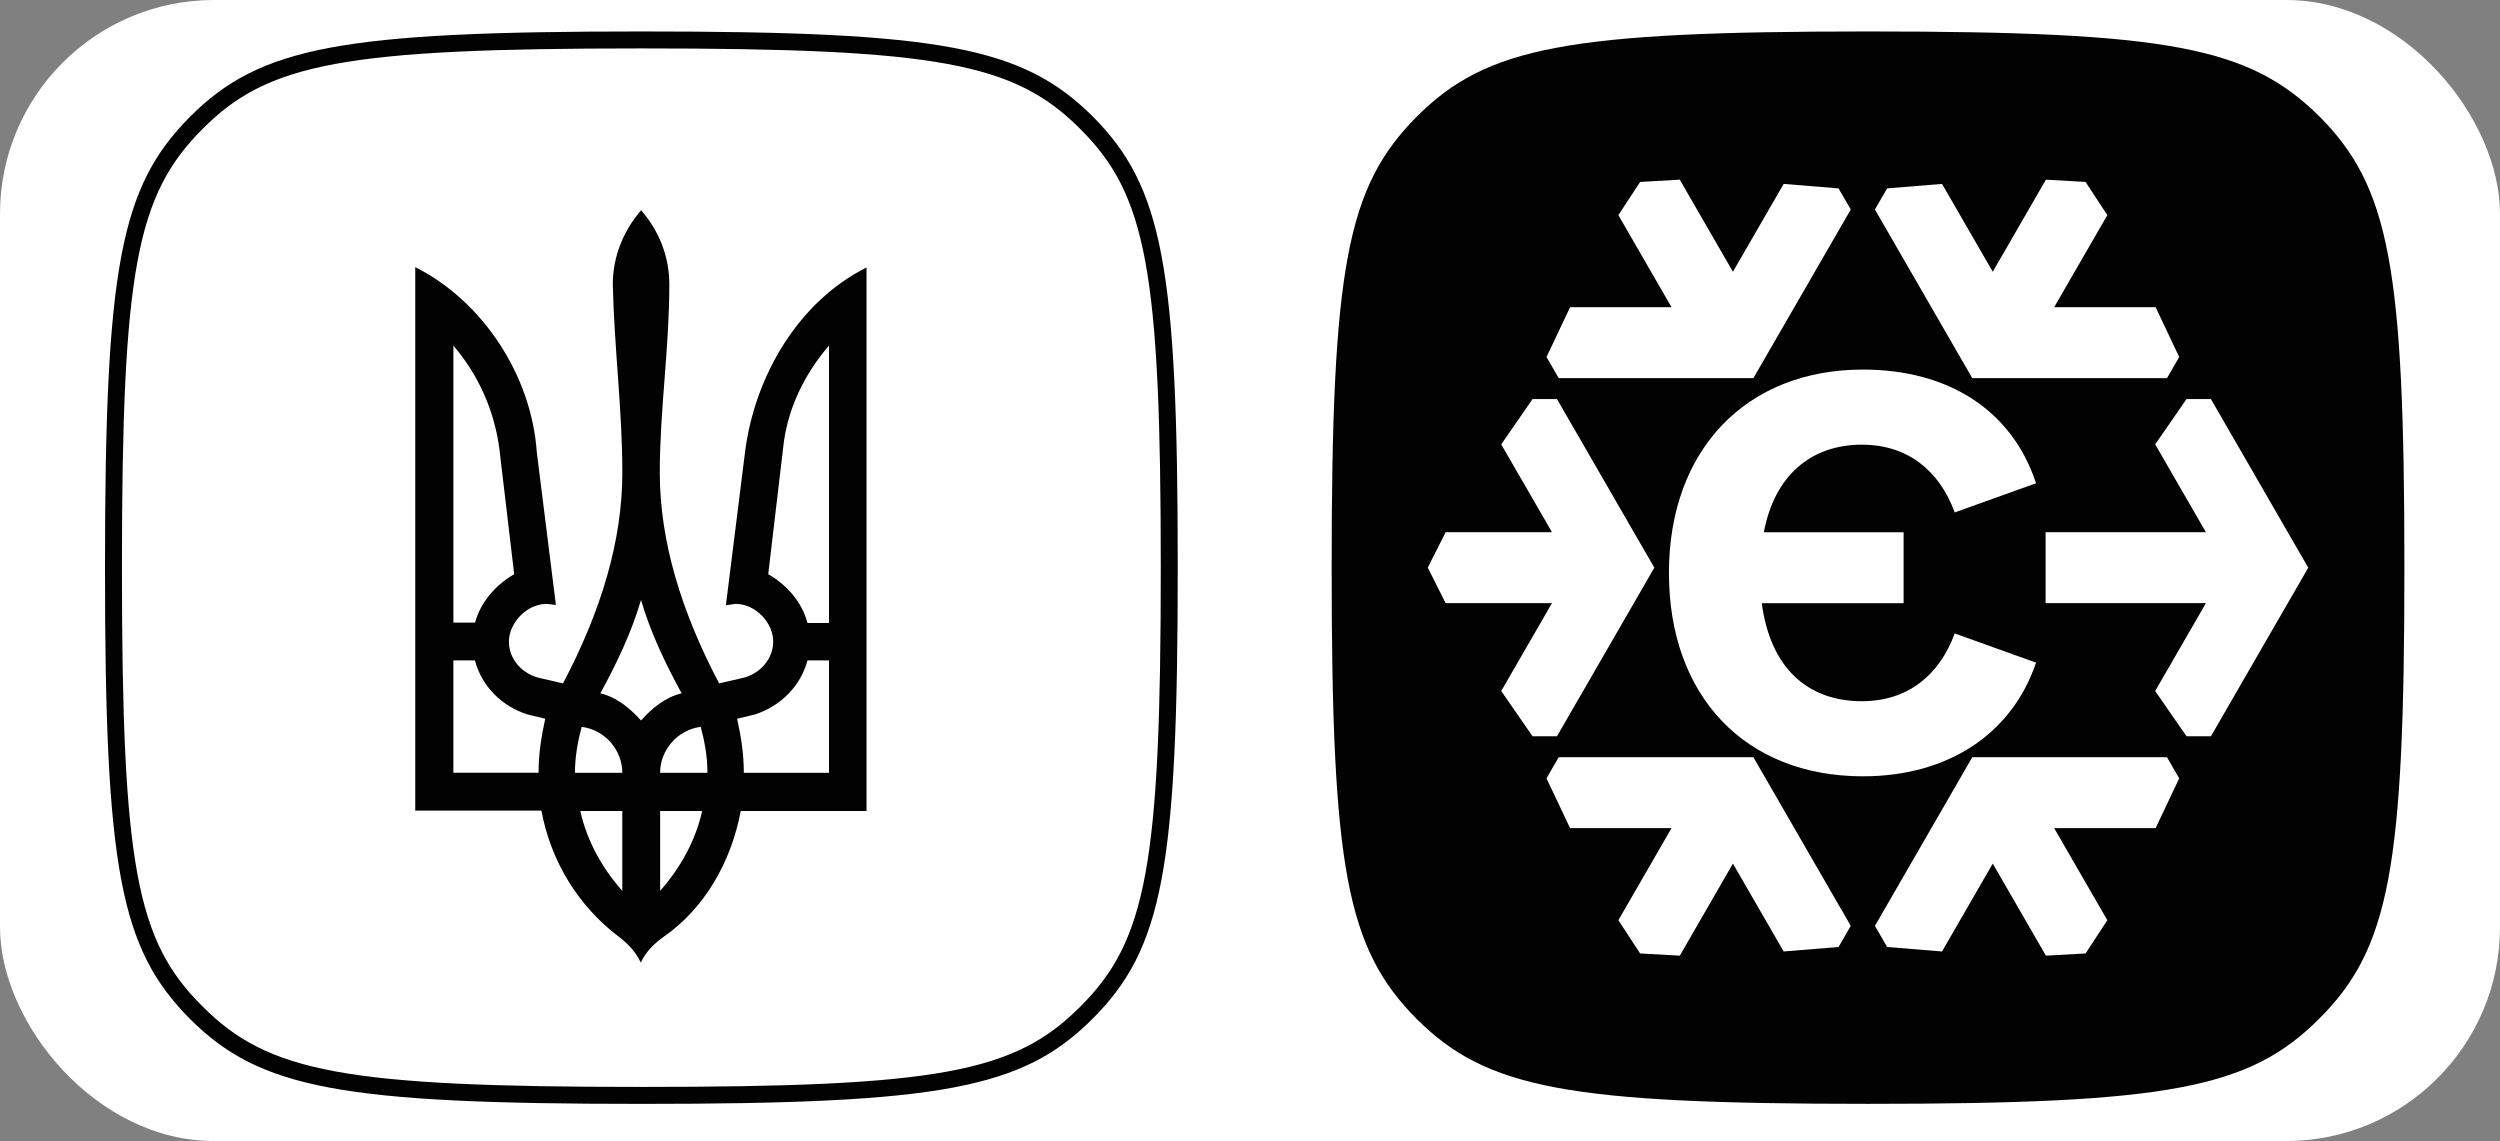
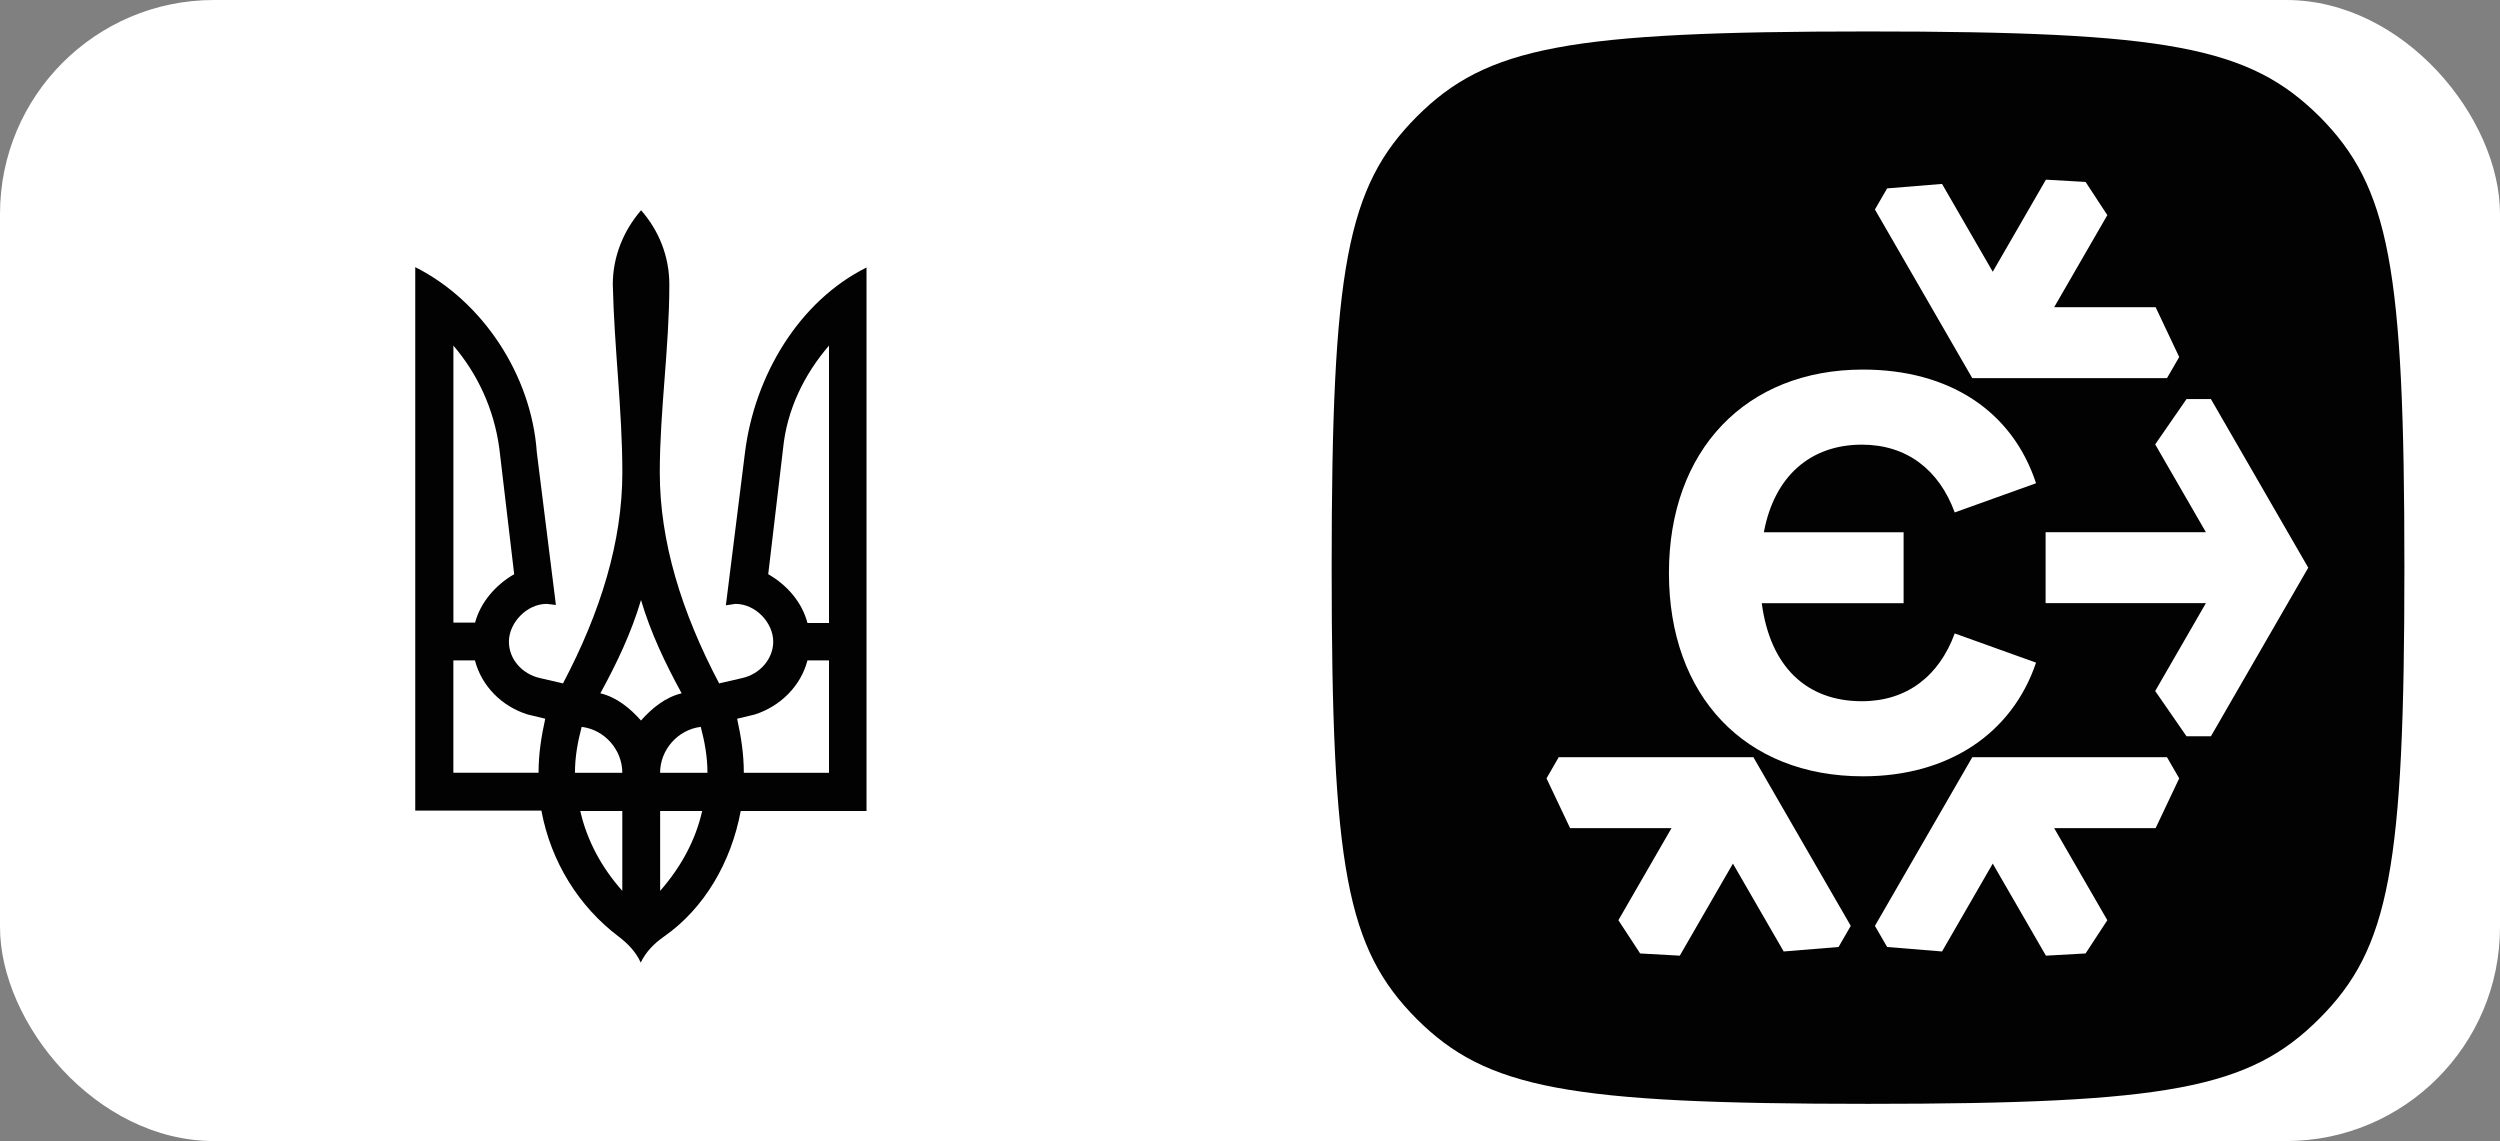
<svg xmlns="http://www.w3.org/2000/svg" width="631" height="288" viewBox="0 0 631 288" fill="none">
  <rect x="0" y="0" width="631" height="288" fill="#808080" stroke="none" />
  <rect width="631" height="288" rx="54" fill="white" />
-   <path d="M161.88 274.34C87.05 274.34 67.7 270.68 51.11 254.01C34.43 237.51 30.78 218.42 30.78 143.33C30.78 68.24 34.44 49.24 51.12 32.56C67.62 15.88 87.06 12.22 161.88 12.22C236.7 12.22 256.06 15.88 272.65 32.55C289.33 49.14 292.98 68.22 292.98 143.32C292.98 218.42 289.32 237.5 272.65 254.09C256.06 270.77 236.62 274.34 161.88 274.34ZM161.88 278.62C237.69 278.62 258.11 274.78 275.77 257.13C293.52 239.38 297.26 219.05 297.26 143.24C297.26 67.43 293.51 47.19 275.77 29.35C258.03 11.78 237.6 7.94 161.88 7.94C86.16 7.94 65.65 11.78 47.99 29.44C30.34 47.18 26.5 67.52 26.5 143.33C26.5 219.14 30.25 239.38 47.99 257.22C65.65 274.79 86.07 278.62 161.88 278.62Z" fill="#020202" />
  <path d="M156.09 236.35C146.19 228.86 139.06 217.62 136.65 204.6H104.81V67.43C121.84 75.99 134.15 94.72 135.49 114.16L140.31 152.69L137.99 152.42C132.91 152.42 128.45 157.24 128.45 161.96C128.45 166.42 131.84 170.16 136.3 171.15L142.1 172.49C151.64 154.38 157.08 136.64 157.08 119.25C157.08 103.55 155.03 87.86 154.67 71.8C154.67 64.67 157.43 58.15 161.81 53.07C166.27 58.15 168.94 64.66 168.94 71.8C168.94 87.85 166.53 103.55 166.53 119.25C166.53 136.64 171.97 154.39 181.51 172.49L187.31 171.15C191.77 170.17 195.16 166.33 195.16 161.96C195.16 157.14 190.7 152.42 185.62 152.42L183.21 152.78L188.03 114.25C190.44 94.81 201.68 75.99 218.71 67.52V204.69H186.96C184.55 217.62 177.77 229.31 167.52 236.44C165.11 238.13 163.06 240.19 161.72 242.95C160.47 240.19 158.42 238.13 156.1 236.35H156.09ZM119.88 157.24C121.22 152.16 124.96 147.7 129.78 144.93L126.03 113.18C124.69 103.28 120.59 94.45 114.44 87.23V157.15H119.88V157.24ZM135.93 195.05C135.93 190.23 136.64 185.86 137.62 181.4L133.16 180.33C126.65 178.28 121.57 173.2 119.87 166.68H114.43V195.04H135.92L135.93 195.05ZM157.07 195.05C157.07 189.25 152.61 184.17 146.81 183.46C145.83 187.21 145.12 190.95 145.12 195.05H157.07ZM157.07 204.69H146.46C148.15 212.18 151.9 219.05 157.07 224.85V204.69ZM172.05 174.99C167.95 167.5 164.2 159.65 161.79 151.44C159.38 159.65 155.64 167.49 151.53 174.99C155.63 175.97 159.02 178.74 161.79 181.86C164.55 178.74 167.94 175.97 172.05 174.99ZM178.56 195.05C178.56 190.95 177.85 187.2 176.87 183.46C171.07 184.17 166.61 189.26 166.61 195.05H178.56ZM177.23 204.69H166.62V224.85C171.79 218.96 175.54 212.19 177.23 204.69ZM209.24 195.05V166.69H203.8C202.11 173.2 196.93 178.28 190.51 180.34L186.05 181.41C187.03 185.87 187.74 190.24 187.74 195.06H209.23L209.24 195.05ZM209.24 157.24V87.23C203.09 94.36 198.63 103.28 197.65 113.18L193.9 144.93C198.72 147.69 202.46 152.06 203.8 157.24H209.24Z" fill="#020202" />
  <path d="M585.38 29.35C567.63 11.78 547.21 7.94 471.49 7.94C395.77 7.94 375.26 11.77 357.6 29.43C339.94 47.18 336.11 67.51 336.11 143.32C336.11 219.13 339.86 239.37 357.6 257.21C375.26 274.78 395.68 278.61 471.49 278.61C547.3 278.61 567.72 274.77 585.38 257.12C603.13 239.37 606.87 219.04 606.87 143.23C606.87 67.42 603.12 47.18 585.38 29.34V29.35Z" fill="#020202" />
  <path d="M493.37 159.88L513.9 167.25C507.85 185.15 491.79 195.94 470.2 195.94C440.45 195.94 421.24 175.67 421.24 144.61C421.24 113.55 440.72 93.28 470.2 93.28C491.79 93.28 507.84 103.55 513.9 121.97L493.37 129.34C489.42 118.55 481.26 112.23 469.94 112.23C457.04 112.23 447.83 120.13 445.2 134.34H480.47V152.24H444.67C446.78 168.3 455.99 176.99 469.94 176.99C481.26 176.99 489.42 170.67 493.37 159.88Z" fill="white" />
-   <path d="M417.55 143.28L398.02 109.45L394.41 103.21L392.98 100.72H386.82L378.91 112.16L391.72 134.33H364.88L360.37 143.28L364.88 152.23H391.72L378.91 174.41L386.82 185.84H392.98L394.41 183.36L398.02 177.11L417.55 143.29V143.28Z" fill="white" />
  <path d="M442.56 191.12H442.55H403.49H396.29H393.42L390.34 196.46L396.29 209.02H421.89L408.48 232.26L413.97 240.65L423.98 241.21L437.39 217.97L450.2 240.15L464.05 239.02L467.13 233.69L465.7 231.2L462.09 224.96L442.56 191.13V191.12Z" fill="white" />
  <path d="M497.8 191.12V191.13L478.27 224.96L474.67 231.2L473.23 233.69L476.31 239.02L490.17 240.15L502.97 217.97L516.39 241.21L526.4 240.65L531.89 232.26L518.47 209.02H544.08L550.03 196.46L546.95 191.12H544.08H536.87H497.81H497.8Z" fill="white" />
  <path d="M582.61 143.28H582.6L563.07 109.45L559.47 103.21L558.03 100.72H551.88L543.97 112.16L556.77 134.33H516.31V152.23H556.77L543.97 174.41L551.88 185.84H558.03L559.47 183.36L563.07 177.11L582.6 143.29H582.61V143.28Z" fill="white" />
  <path d="M497.81 95.44H536.87H544.08H546.95L550.03 90.11L544.08 77.54H518.47L531.89 54.3L526.4 45.92L516.39 45.35L502.97 68.59L490.17 46.42L476.31 47.55L473.23 52.88L474.67 55.37L478.27 61.61L497.8 95.44H497.81Z" fill="white" />
-   <path d="M442.56 95.44L462.09 61.61L465.7 55.37L467.13 52.88L464.05 47.55L450.2 46.42L437.39 68.59L423.98 45.35L413.97 45.92L408.48 54.3L421.89 77.54H396.29L390.34 90.11L393.42 95.44H396.29H403.49H442.55H442.56Z" fill="white" />
</svg>